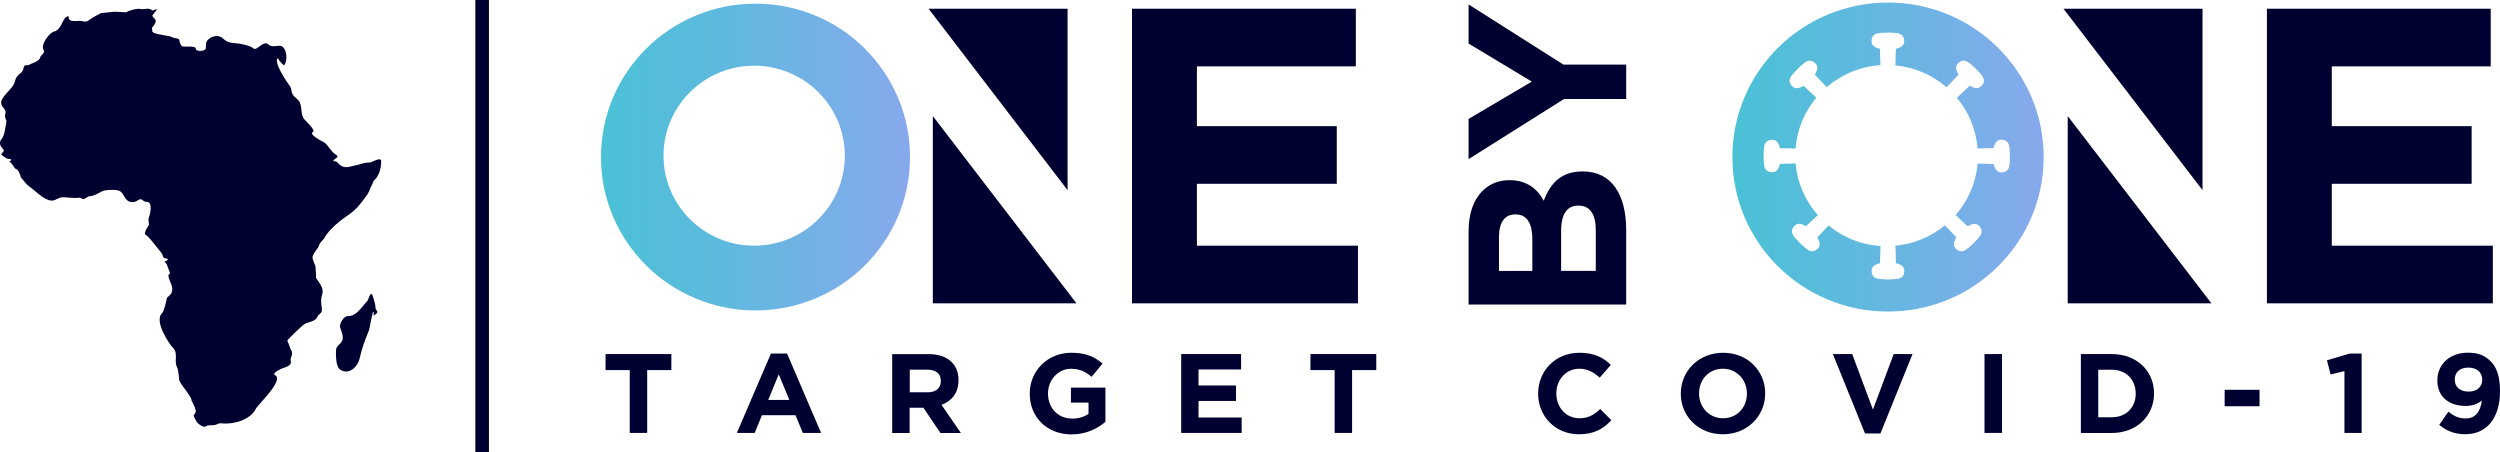
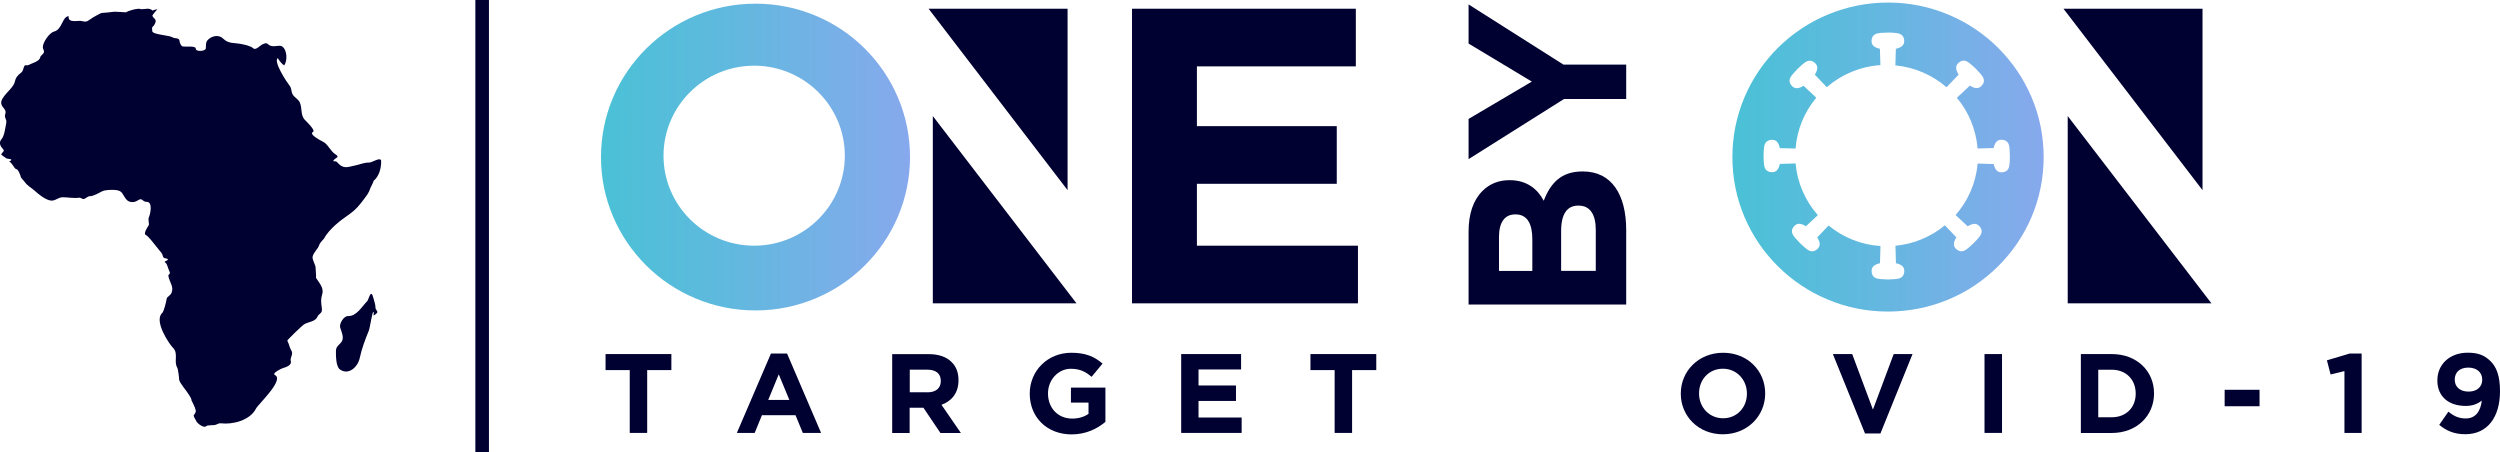
<svg xmlns="http://www.w3.org/2000/svg" xmlns:xlink="http://www.w3.org/1999/xlink" id="Layer_2" data-name="Layer 2" viewBox="0 0 401.12 72.54">
  <defs>
    <style>
      .cls-1 {
        fill: url(#linear-gradient-2);
      }

      .cls-2 {
        fill: #000031;
      }

      .cls-3 {
        fill: url(#linear-gradient);
      }
    </style>
    <linearGradient id="linear-gradient" x1="96.43" y1="48.04" x2="146.01" y2="48.04" gradientTransform="translate(0 73.24) scale(1 -1)" gradientUnits="userSpaceOnUse">
      <stop offset="0" stop-color="#4ac1d6" />
      <stop offset=".44" stop-color="#62b8df" />
      <stop offset="1" stop-color="#87a9ed" />
      <stop offset="1" stop-color="#87a9ed" />
    </linearGradient>
    <linearGradient id="linear-gradient-2" x1="277.96" y1="48.04" x2="327.9" y2="48.04" xlink:href="#linear-gradient" />
  </defs>
  <g id="Layer_1-2" data-name="Layer 1">
    <g>
      <polygon class="cls-2" points="101.04 59.38 97.16 59.38 97.16 56.81 107.72 56.81 107.72 59.38 103.84 59.38 103.84 69.46 101.04 69.46 101.04 59.38" />
      <path class="cls-2" d="m126.65,64.17l-1.7-4.11-1.69,4.11h3.39Zm-2.95-7.45h2.58l5.46,12.74h-2.93l-1.17-2.84h-5.39l-1.16,2.84h-2.86l5.47-12.74Z" />
      <path class="cls-2" d="m148.81,62.95c1.38,0,2.14-.71,2.14-1.79v-.04c0-1.21-.81-1.81-2.2-1.81h-2.78v3.63h2.84Zm-5.64-6.13h5.82c1.62,0,2.86.43,3.71,1.29.73.72,1.09,1.68,1.09,2.89v.03c0,2.04-1.11,3.33-2.73,3.92l3.11,4.52h-3.28l-2.73-4.05h-2.21v4.05h-2.8v-12.65h.02Z" />
      <path class="cls-2" d="m165.22,63.17v-.03c0-3.6,2.82-6.54,6.68-6.54,2.27,0,3.69.61,5,1.74l-1.76,2.12c-.96-.82-1.87-1.29-3.33-1.29-2.04,0-3.66,1.79-3.66,3.94v.04c0,2.31,1.6,4.01,3.86,4.01,1.04,0,1.93-.26,2.64-.76v-1.8h-2.82v-2.41h5.53v5.5c-1.31,1.1-3.12,2.01-5.44,2.01-3.97-.02-6.7-2.77-6.7-6.53" />
      <polygon class="cls-2" points="189.52 56.81 199.13 56.81 199.13 59.28 192.3 59.28 192.3 61.85 198.31 61.85 198.31 64.33 192.3 64.33 192.3 66.99 199.22 66.99 199.22 69.46 189.52 69.46 189.52 56.81" />
      <polygon class="cls-2" points="214.14 59.38 210.26 59.38 210.26 56.81 220.82 56.81 220.82 59.38 216.94 59.38 216.94 69.46 214.14 69.46 214.14 59.38" />
-       <path class="cls-2" d="m246.79,63.17v-.03c0-3.6,2.73-6.54,6.64-6.54,2.38,0,3.86.79,5.02,1.95l-1.78,2.04c-1-.89-1.97-1.43-3.26-1.43-2.15,0-3.7,1.77-3.7,3.94v.04c0,2.17,1.51,3.97,3.7,3.97,1.46,0,2.35-.56,3.35-1.48l1.78,1.79c-1.31,1.39-2.75,2.26-5.23,2.26-3.74,0-6.52-2.88-6.52-6.51" />
      <path class="cls-2" d="m280.29,63.17v-.03c0-2.17-1.6-3.98-3.86-3.98s-3.82,1.77-3.82,3.94v.04c0,2.17,1.6,3.97,3.86,3.97,2.26,0,3.82-1.77,3.82-3.94m-10.61,0v-.03c0-3.6,2.86-6.54,6.79-6.54s6.75,2.91,6.75,6.5v.04c0,3.59-2.85,6.54-6.79,6.54-3.93,0-6.75-2.92-6.75-6.51" />
      <polygon class="cls-2" points="294.08 56.81 297.18 56.81 300.51 65.72 303.84 56.81 306.86 56.81 301.71 69.55 299.24 69.55 294.08 56.81" />
      <rect class="cls-2" x="318.41" y="56.81" width="2.81" height="12.65" />
      <path class="cls-2" d="m338.83,66.95c2.27,0,3.84-1.54,3.84-3.78v-.03c0-2.24-1.56-3.82-3.84-3.82h-2.17v7.63h2.17Zm-4.96-10.14h4.97c4.01,0,6.77,2.73,6.77,6.29v.04c0,3.56-2.77,6.33-6.77,6.33h-4.97v-12.66Z" />
      <rect class="cls-2" x="356.94" y="62.54" width="5.6" height="2.64" />
      <polygon class="cls-2" points="377.01 56.72 373.35 57.81 373.94 60.08 376.16 59.54 376.16 69.46 378.92 69.46 378.92 56.72 377.01 56.72" />
      <path class="cls-2" d="m398.27,60.94v-.03c0-1.14-.84-1.93-2.24-1.93s-2.17.78-2.17,1.92v.03c0,1.14.84,1.9,2.22,1.9s2.19-.8,2.19-1.89m-6.9,7.23l1.47-2.12c.93.75,1.7,1.09,2.78,1.09,1.59,0,2.38-1.15,2.58-2.87-.64.52-1.47.86-2.58.86-2.77,0-4.55-1.54-4.55-4.08v-.03c0-2.55,1.98-4.43,4.86-4.43,1.7,0,2.72.42,3.68,1.37.91.9,1.51,2.28,1.51,4.77v.03c0,4.1-1.95,6.91-5.57,6.91-1.87,0-3.08-.61-4.18-1.5" />
      <path class="cls-2" d="m59.91,47.82c-.41-1.66-.73.24-.99.5-.77.76-1.72,2.46-3.06,2.39-.7-.04-1.48,1.25-1.27,1.88.19.56.6,1.52.3,2.1-.33.64-.99.8-.99,1.61,0,.73-.02,2.47.62,2.96,1.35,1,2.88-.3,3.21-1.86.3-1.42.88-2.99,1.44-4.33.2-.48.54-2.98.72-3s.02.5.03.56c.01.04.63-.36.63-.55,0-.24-.3-.44-.3-.65,0-.58-.2-1.07-.34-1.61" />
      <path class="cls-2" d="m61.16,25.89c0-.85-1.4.19-1.91.19-.92,0-1.48.32-2.32.48-.93.18-1.7.58-2.52-.21-.65-.62-.22-.37-.95-.5.19-.55,1.23-.56.35-1.1-.74-.46-1.08-1.4-1.79-1.9-.15-.11-2.6-1.25-1.8-1.68.48-.26-1.2-1.81-1.36-1.99-.65-.73-.36-1.84-.75-2.73-.24-.53-.79-.76-1.11-1.23-.33-.49-.14-.96-.53-1.46-.49-.63-2.62-3.86-1.91-4.44.28.44.61.89,1.04,1.18.54-.77.5-2.54-.38-3.08-.3-.18-1.03.02-1.39,0-1.11-.07-.66-.86-1.8-.26-.32.17-1.02.97-1.41.58s-1.55-.61-2.05-.7c-1.04-.2-1.91,0-2.75-.83-.71-.71-1.79-.45-2.4.12-.48.44-.33.85-.4,1.44-.05.46-1.61.59-1.61.03,0-.23-.34-.3-.75-.32-.6-.03-1.35.05-1.48-.09-.22-.22-.34-.51-.37-.82-.05-.56-.78-.35-1.11-.57-.54-.36-3.21-.43-3.27-1-.1-.93.03-.46.41-1.15.45-.84-.31-.87-.39-1.35-.02-.07.73-.96.79-1.01.07-.05-.8.17-.74.22-.58-.52-1.11-.23-1.85-.23h0c-.47-.26-2.16.28-2.44.5,0,0-1.7-.12-1.87-.1-.68.1-1.35.15-2.03.2-.13,0-1.24.63-1.4.73-.8.49-.87.82-1.78.57-.59-.16-2.27.42-2.11-.78-1.04.03-1.02,2.14-2.33,2.46-.79.2-1.82,1.75-1.82,2.51,0,.29.18.42.19.69.01.44-.54.59-.6.92-.11.69-1.37.96-1.85,1.24-.22.14-.57-.06-.69.15-.2.35-.16.8-.52,1.08-.62.48-.87.79-1.06,1.58-.25,1.04-2.37,2.33-2.13,3.44.14.64.88.9.65,1.58-.24.72.28.82.14,1.51-.13.64-.29,2.05-.74,2.55-.38.42-.34.94.05,1.39.54.64.28.42-.12,1.07-.03.05.71.56.84.64.2.11,1.41.05.37.56.39-.19.89,1.17,1.23,1.17.29,0,.66,1,.72,1.29.02.12.42.48.64.79.44.62.97.85,1.54,1.35.57.51,1.58,1.38,2.49,1.59.83.19,1.23-.51,2.06-.51.74,0,1.85.19,2.52.08.36-.06.42.13.73.2.32.07.71-.44,1.02-.44.65,0,1.48-.51,2.03-.79.5-.25,1.55-.26,2.1-.22,1.28.1,1.11.74,1.82,1.55.43.49,1.22.52,1.78.14.85-.56.66.22,1.47.22,1,0,.57,1.98.36,2.41-.23.46.12,1.14-.07,1.39-.14.19-.88,1.34-.46,1.5.37.14,1.32,1.39,1.61,1.75.3.36.63.81.92,1.14.19.2.2.64.36.77.14.12.59.11.65.22.15.3-.8.3-.37.58.29.19.46,1.09.65,1.42.22.39-.21.5-.19.63.05.53.32.96.49,1.47.17.51.22.79.02,1.32-.15.39-.72.66-.76.88-.1.56-.44,2.08-.74,2.36-1.35,1.24,1.07,4.91,1.75,5.59.89.88.09,2.2.66,3.14.14.23.31,1.58.31,1.88,0,.33.42.89.61,1.16.15.2,1.01,1.31,1.29,1.89.07.14.1.25.07.31h0c.24.49.56,1.08.69,1.6.11.43-.34.77-.33.88.03.3.33.61.43.9.1.3,1.23,1.22,1.63.77.14-.15,1.13-.11,1.36-.16.4-.1.57-.32.97-.27,1.86.23,4.66-.46,5.62-2.37.35-.69,4.58-4.6,3.04-5.37-.59-.29,1.08-1.07,1.3-1.13.46-.12,1.44-.46,1.24-1.12-.17-.53.46-1.09.1-1.67-.32-.5-.37-1.08-.66-1.6-.05-.09,2.37-2.41,2.65-2.59.73-.49,1.92-.39,2.26-1.41.41-.48.73-.45.63-1.24-.13-.93-.19-1.37.06-2.22.32-1.06-.54-1.85-1-2.63.06-.22-.06-1.19-.06-1.62,0-.46-.57-1.27-.48-1.76.15-.72.85-1.22,1.05-1.85.18-.56.81-.95.95-1.34-.04.11-.14.2-.2.3,1.01-1.73,2.66-2.92,4.17-3.98.95-.67,1.53-1.38,2.21-2.29.5-.67.84-1.06,1.09-1.85.05-.16.68-1.3.46-1.11.95-.77,1.27-2.05,1.27-3.17" />
      <rect class="cls-2" x="76.27" width="2.18" height="72.54" />
      <path class="cls-2" d="m256.04,36.9c0-2.43-.87-3.91-2.75-3.91h-.07c-1.7,0-2.74,1.22-2.74,4.09v6.38h5.56v-6.56Zm-10.18,1.48c0-2.44-.8-3.98-2.68-3.98h-.07c-1.7,0-2.6,1.29-2.6,3.62v5.45h5.35v-5.09Zm-10.23,10.47v-11.66c0-2.91.76-5.09,2.24-6.56,1.16-1.15,2.6-1.72,4.3-1.72h.07c2.82,0,4.51,1.51,5.45,3.3,1.12-2.91,2.85-4.7,6.22-4.7h.07c4.62,0,6.94,3.73,6.94,9.4v11.95h-25.29Z" />
      <polygon class="cls-2" points="250.95 15.88 235.63 25.53 235.63 19.08 245.78 13.09 235.63 6.99 235.63 .71 250.84 10.36 260.92 10.36 260.92 15.88 250.95 15.88" />
      <polygon class="cls-2" points="181.63 1.4 217.54 1.4 217.54 10.65 192.04 10.65 192.04 20.24 214.48 20.24 214.48 29.49 192.04 29.49 192.04 39.42 217.88 39.42 217.88 48.67 181.63 48.67 181.63 1.4" />
      <polygon class="cls-2" points="149.67 48.67 149.67 18.62 172.72 48.67 149.67 48.67" />
      <polygon class="cls-2" points="171.29 1.4 171.29 30.51 148.99 1.4 171.29 1.4" />
-       <polygon class="cls-2" points="363.72 1.4 399.63 1.4 399.63 10.65 374.13 10.65 374.13 20.24 396.57 20.24 396.57 29.49 374.13 29.49 374.13 39.42 399.97 39.42 399.97 48.67 363.72 48.67 363.72 1.4" />
      <polygon class="cls-2" points="331.76 48.67 331.76 18.62 354.82 48.67 331.76 48.67" />
      <polygon class="cls-2" points="353.39 1.4 353.39 30.51 331.08 1.4 353.39 1.4" />
      <path class="cls-3" d="m106.46,24.98c0-7.96,6.52-14.44,14.54-14.44h.23c7.92.12,14.32,6.55,14.32,14.44s-6.4,14.32-14.32,14.44h-.23c-8.02,0-14.54-6.47-14.54-14.44M121.22.59c-3.35,0-6.59.65-9.65,1.93-2.95,1.24-5.6,3.02-7.88,5.27-2.27,2.26-4.06,4.89-5.31,7.82-1.29,3.04-1.95,6.26-1.95,9.59s.65,6.54,1.95,9.58c1.25,2.93,3.04,5.56,5.31,7.82s4.93,4.03,7.88,5.27c3.06,1.29,6.3,1.94,9.65,1.94h.09c3.31-.01,6.53-.67,9.56-1.94,2.96-1.24,5.6-3.01,7.88-5.27,2.27-2.26,4.06-4.89,5.31-7.82,1.29-3.04,1.95-6.26,1.95-9.58s-.65-6.55-1.95-9.59c-1.25-2.93-3.04-5.56-5.31-7.82s-4.92-4.03-7.88-5.27c-3.03-1.27-6.25-1.92-9.56-1.93,0,0-.09,0-.09,0Z" />
      <path class="cls-1" d="m325.94,15.56c-1.26-2.96-3.06-5.61-5.35-7.89-2.29-2.27-4.96-4.06-7.94-5.31-3.05-1.28-6.28-1.94-9.63-1.95h-.09c-3.37,0-6.64.67-9.72,1.95-2.98,1.25-5.64,3.04-7.94,5.31-2.29,2.28-4.09,4.93-5.35,7.89-1.3,3.05-1.96,6.3-1.96,9.65s.66,6.59,1.96,9.65c1.26,2.94,3.06,5.6,5.35,7.87,2.29,2.27,4.96,4.07,7.94,5.31,3.08,1.3,6.35,1.95,9.72,1.95h.09c3.34-.02,6.58-.67,9.63-1.95,2.98-1.24,5.64-3.04,7.94-5.31,2.29-2.28,4.09-4.93,5.35-7.87,1.3-3.06,1.96-6.3,1.96-9.65s-.65-6.6-1.96-9.65Zm-3.49,10.51c-.04.75-.2,1.47-1.12,1.57-.9.11-1.25-.49-1.45-1.32-.88-.02-1.71-.05-2.57-.08-.28,3.15-1.56,6.01-3.54,8.26.66.62,1.27,1.2,1.94,1.81.73-.44,1.4-.63,1.97.08.56.72.17,1.34-.32,1.89-.23.25-.54.58-.71.75-.25.24-.5.47-.76.69-.56.49-1.18.89-1.91.33-.72-.56-.53-1.24-.08-1.96-.63-.66-1.22-1.29-1.85-1.94-2.19,1.81-4.93,3-7.93,3.28.02.95.05,1.85.08,2.8.84.2,1.45.55,1.33,1.45-.11.91-.84,1.07-1.58,1.11-.34.02-.79.04-1.03.05-.34-.01-.69-.03-1.03-.05-.75-.04-1.48-.2-1.58-1.11-.12-.9.5-1.25,1.33-1.45.03-.93.05-1.82.08-2.75-3.15-.21-6.03-1.41-8.33-3.3-.62.65-1.2,1.27-1.81,1.91.44.72.63,1.4-.09,1.96-.73.56-1.35.16-1.91-.33-.25-.22-.58-.53-.75-.69-.24-.24-.47-.5-.71-.76-.5-.55-.9-1.18-.33-1.89.56-.71,1.24-.52,1.97-.08.64-.6,1.26-1.18,1.91-1.78-1.99-2.26-3.29-5.13-3.56-8.29-.85.02-1.67.05-2.53.07-.2.82-.54,1.43-1.45,1.32-.92-.1-1.08-.82-1.13-1.57-.02-.34-.03-.78-.04-1.02.01-.34.02-.69.04-1.02.05-.74.21-1.46,1.13-1.57.91-.11,1.25.49,1.45,1.33.85.02,1.67.04,2.52.06.23-3.08,1.44-5.9,3.32-8.15-.69-.65-1.35-1.27-2.04-1.92-.73.45-1.41.63-1.97-.08-.57-.72-.17-1.34.33-1.89.23-.26.53-.58.7-.76.24-.24.5-.46.75-.69.56-.49,1.18-.89,1.91-.33.72.56.53,1.24.09,1.97.65.68,1.26,1.33,1.91,2.01,2.34-2.02,5.32-3.32,8.61-3.54-.03-.88-.05-1.73-.08-2.62-.84-.2-1.45-.54-1.33-1.45.11-.9.84-1.06,1.58-1.11.35-.02.79-.03,1.03-.04.34,0,.69,0,1.03.04.74.05,1.47.21,1.58,1.11.12.91-.5,1.25-1.33,1.45-.03.9-.05,1.77-.08,2.66,3.12.3,5.97,1.57,8.21,3.51.66-.69,1.28-1.34,1.94-2.03-.45-.73-.63-1.41.08-1.97.73-.56,1.35-.16,1.91.33.25.23.59.53.76.69.24.25.47.49.7.75.5.55.9,1.18.33,1.89-.56.71-1.24.53-1.98.08-.7.65-1.36,1.28-2.07,1.94t-.02,0c1.88,2.25,3.08,5.06,3.33,8.14.87-.02,1.7-.05,2.57-.06.2-.84.55-1.44,1.45-1.33.92.11,1.08.83,1.12,1.57.02.34.04.79.04,1.02,0,.38,0,.72-.03,1.06Z" />
    </g>
  </g>
</svg>